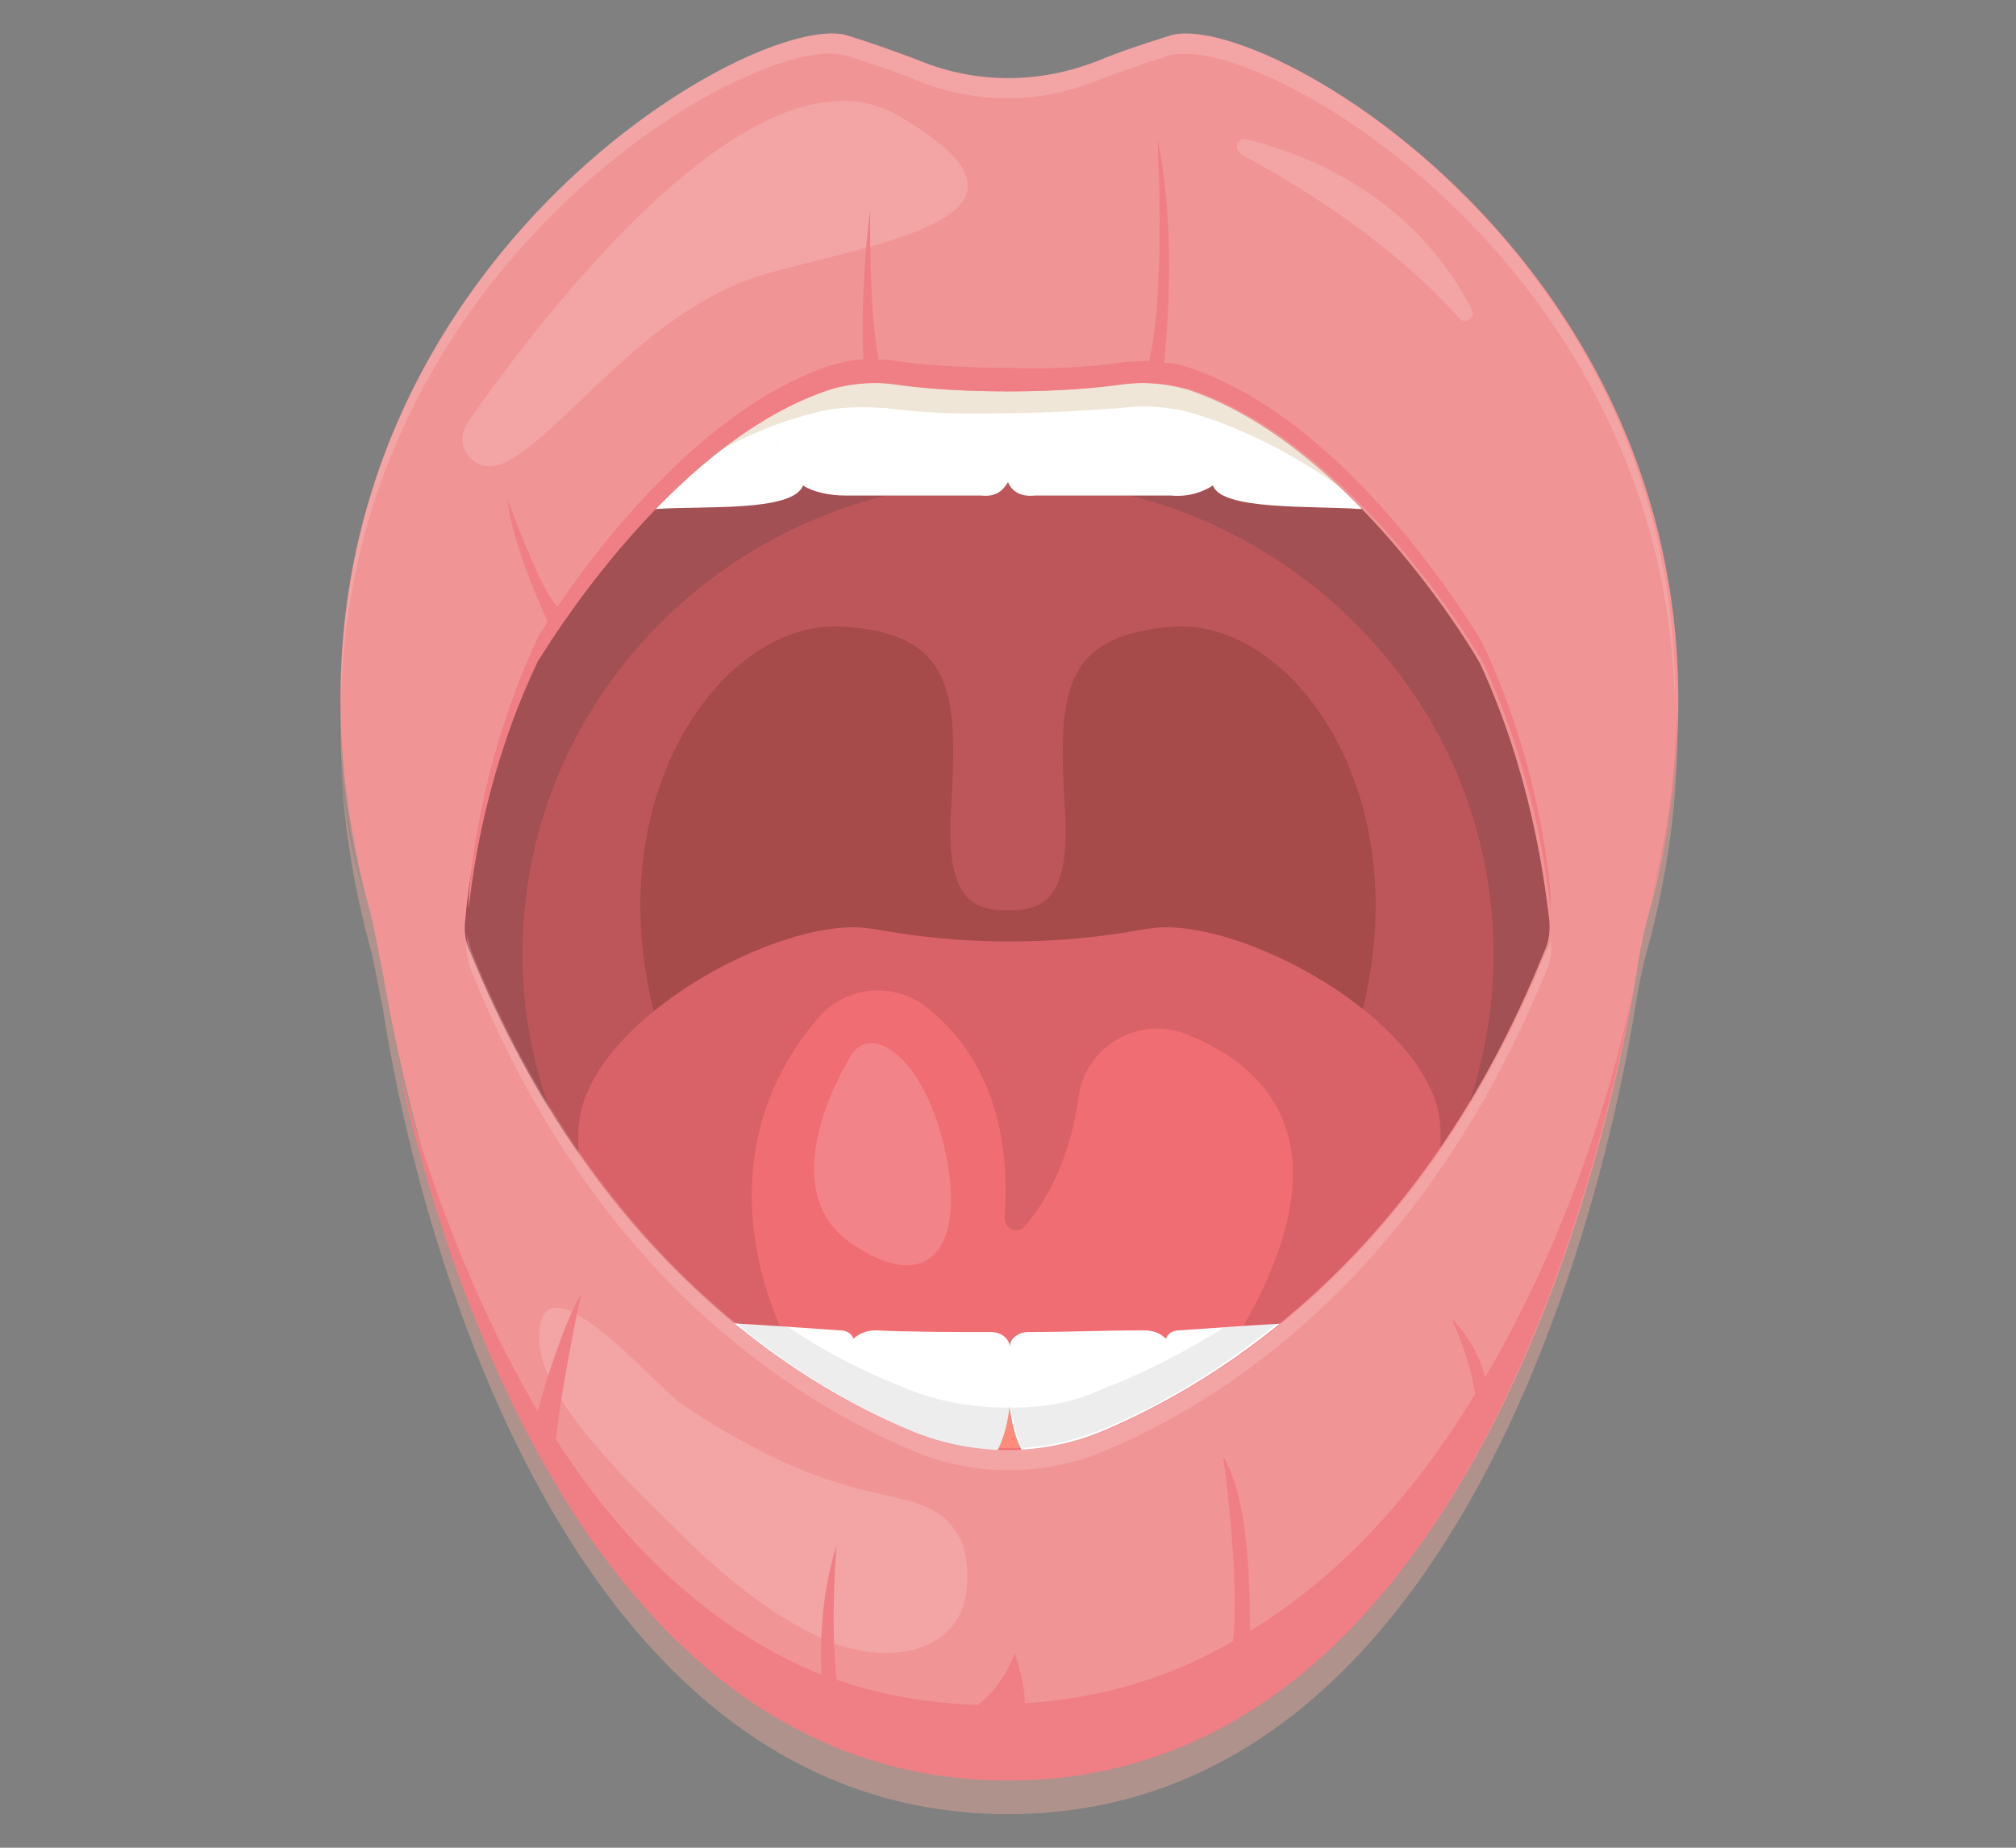
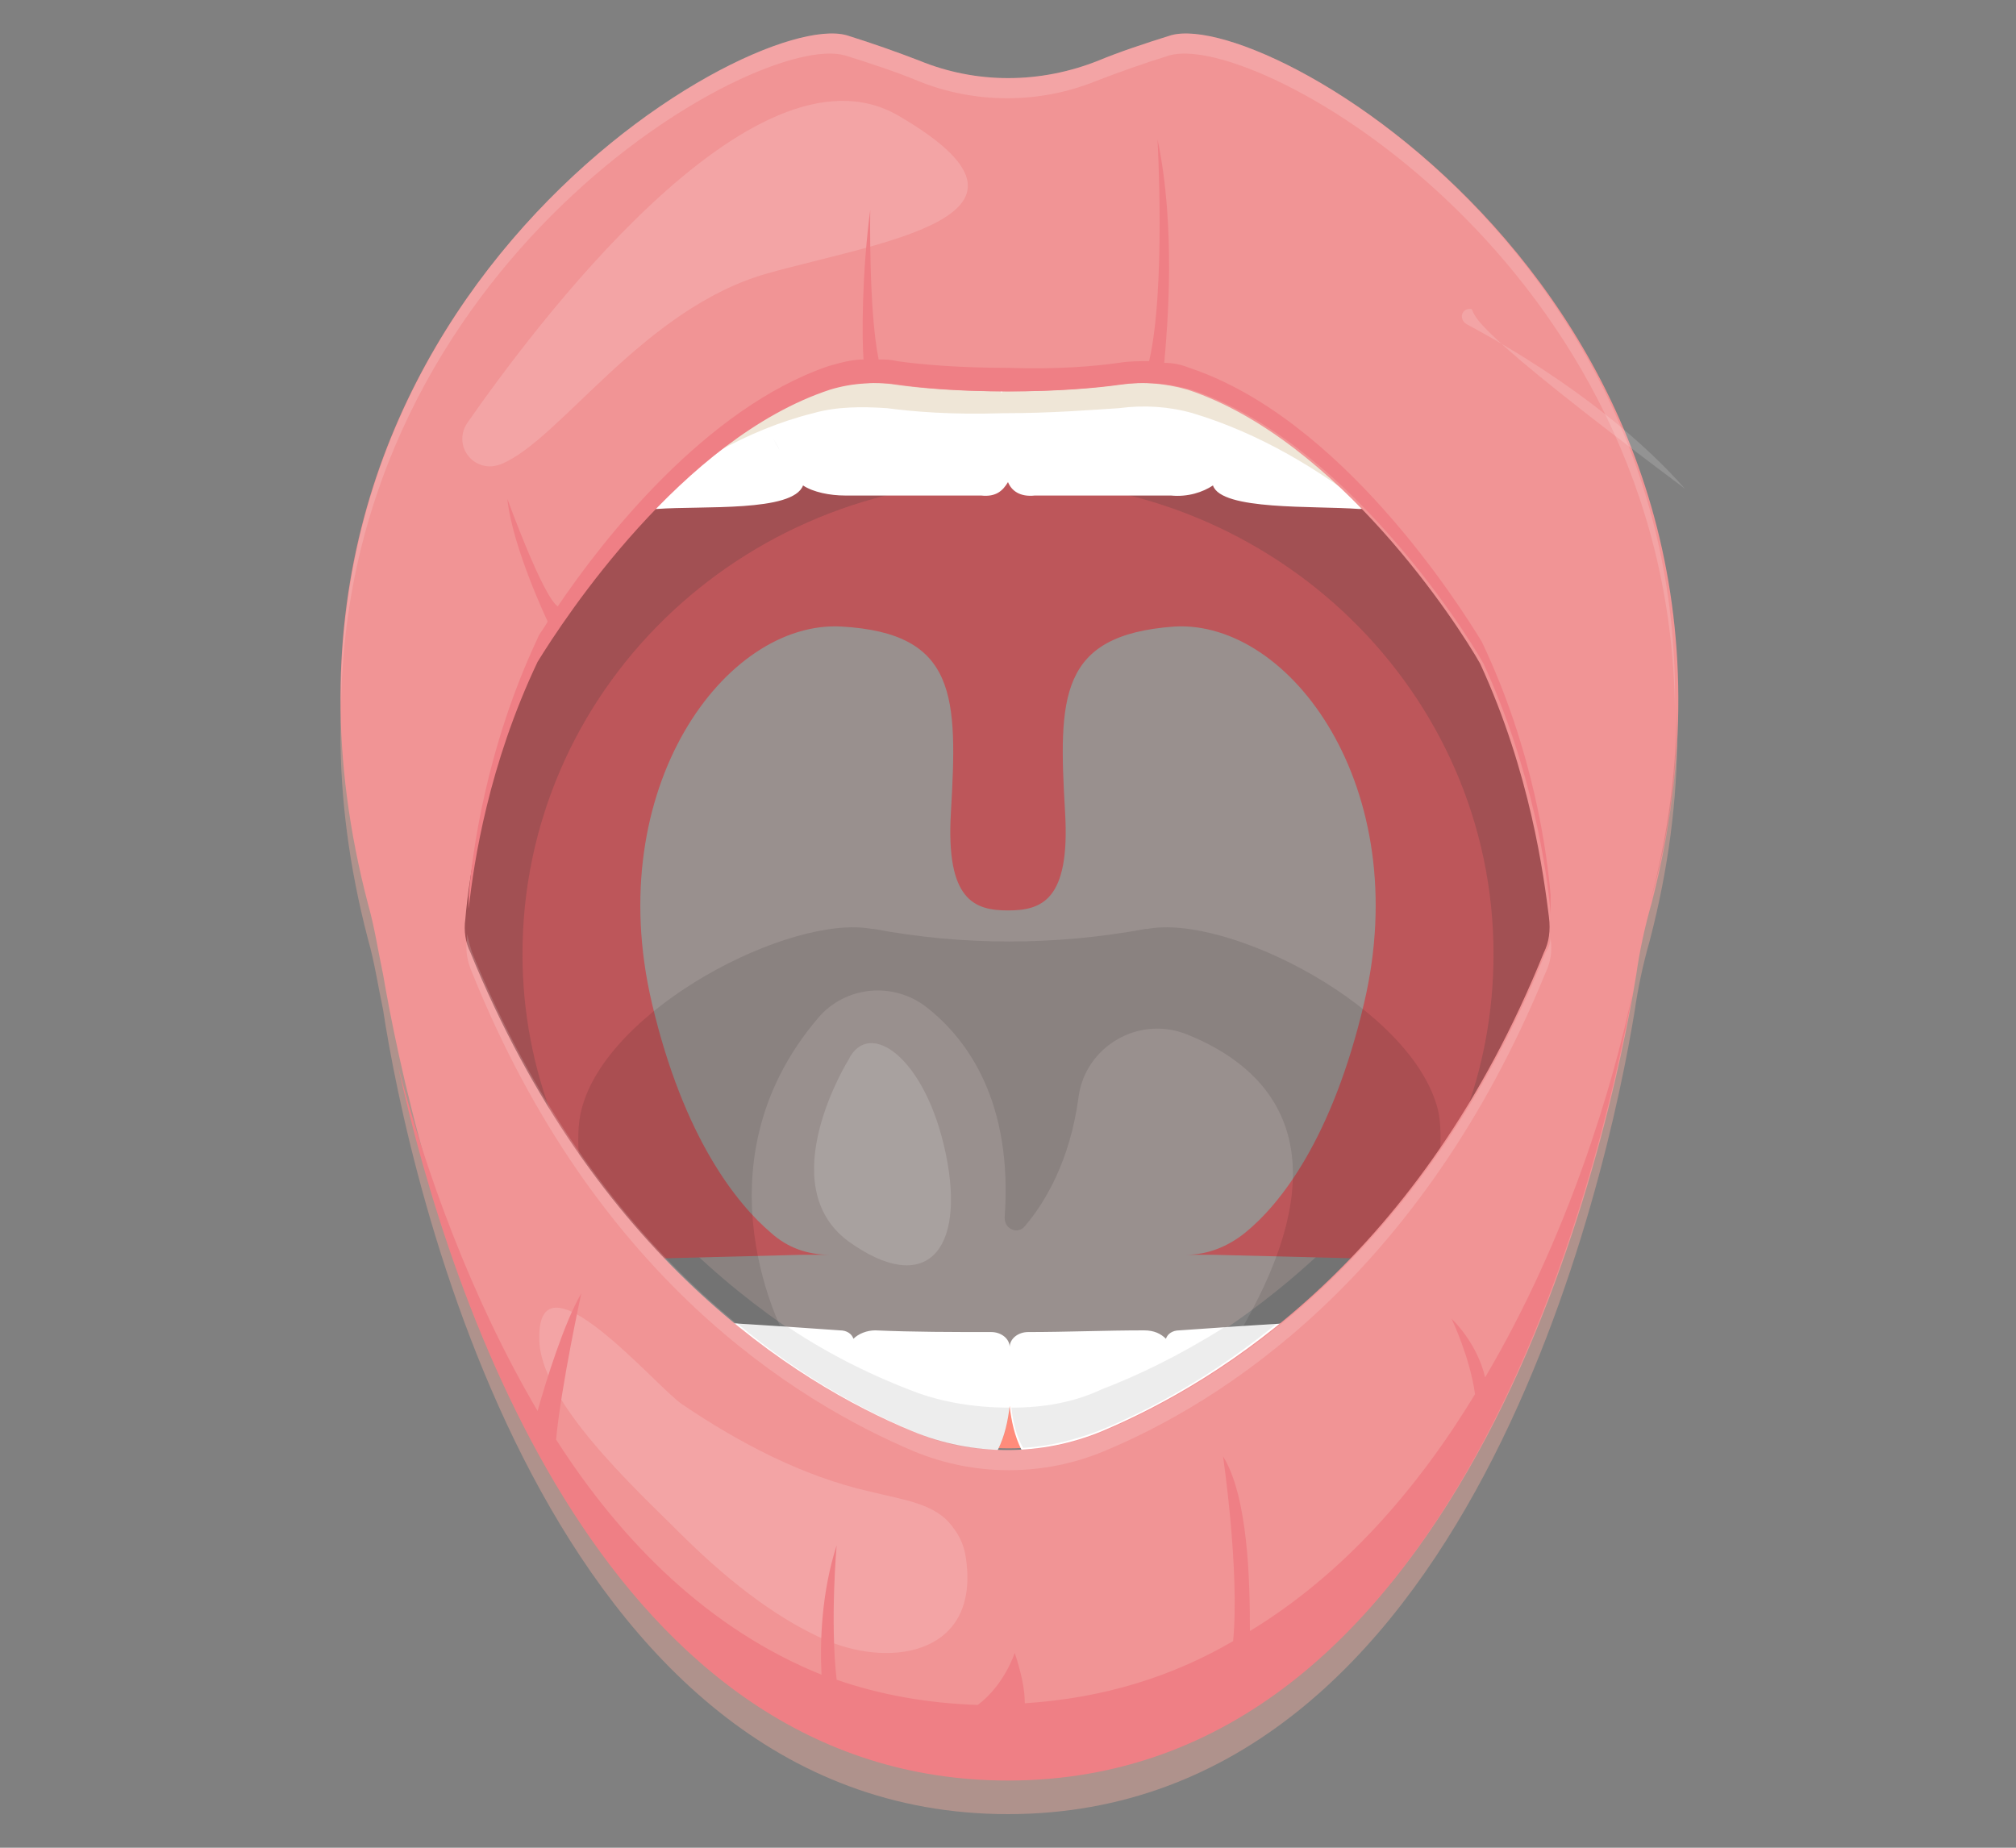
<svg xmlns="http://www.w3.org/2000/svg" version="1.1" id="Layer_1" x="0px" y="0px" viewBox="0 0 120 110" style="enable-background:new 0 0 120 110;" xml:space="preserve">
  <rect x="0" y="0" width="120" height="110" fill="#808080" stroke="none" />
  <style type="text/css">
	.st0{opacity:0.4;fill:#F5AD9E;}
	.st1{opacity:0.2;fill:#FFD6CA;}
	.st2{fill:#A74A4A;}
	.st3{fill:#BD565A;}
	.st4{opacity:0.2;fill:#393939;}
	.st5{fill:#FF8C7B;}
	.st6{fill:#F06D73;}
	.st7{opacity:0.1;}
	.st8{fill:#FFFFFF;}
	.st9{fill:#EFE6D7;}
	.st10{opacity:5.000000e-02;}
	.st11{fill:#F19495;}
	.st12{opacity:0.15;fill:#FFFFFF;}
	.st13{fill:#EF7F85;}
	.st14{opacity:0.7;}
	.st15{opacity:0.15;}
</style>
  <g>
    <path class="st0" d="M69.7,4.2c-1.6,0.5-3.1,1-4.3,1.5c-3.4,1.4-7.3,1.4-10.7,0c-1.3-0.5-2.7-1-4.3-1.5c-6-1.7-37.6,16.9-28.5,51.7   c0.4,1.4,0.6,2.8,0.9,4.2C24.3,70,32.5,108,60,108s35.7-38,37.3-47.8c0.2-1.4,0.5-2.8,0.9-4.2C107.3,21.1,75.7,2.5,69.7,4.2z    M91.9,58.8c-7.3,18.1-19.2,25.5-26.3,28.5c-3.6,1.5-7.7,1.5-11.3,0c-7-2.9-18.9-10.4-26.3-28.5c-0.3-0.6-0.4-1.3-0.3-2   c0.2-2.4,1.1-8.7,4.1-15.3c1.6-2.6,8.6-13.3,17.4-16.2c1.3-0.4,2.8-0.5,4.1-0.3c1.4,0.2,3.6,0.4,6.6,0.4c2.9,0,5.2-0.2,6.6-0.4   c1.4-0.2,2.8-0.1,4.2,0.3c9,3,16.1,14,17.4,16.3c3,6.5,3.8,12.7,4.1,15.1C92.3,57.5,92.2,58.2,91.9,58.8z" />
    <path class="st1" d="M91.9,54.6c-7.3,18.1-19.2,25.5-26.3,28.5c-3.6,1.5-7.7,1.5-11.3,0c-7-2.9-18.9-10.4-26.3-28.5   c-0.3-0.6-0.4-1.3-0.3-2c0.2-2.4,1.1-8.7,4.1-15.3c1.6-2.6,8.6-13.3,17.4-16.2c1.3-0.4,2.8-0.5,4.1-0.3c1.4,0.2,3.6,0.4,6.6,0.4   c2.9,0,5.2-0.2,6.6-0.4c1.4-0.2,2.8-0.1,4.2,0.3c9,3,16.1,14,17.4,16.3c3,6.5,3.8,12.7,4.1,15.1C92.3,53.3,92.2,54,91.9,54.6z" />
-     <ellipse class="st2" cx="60" cy="49.5" rx="25.8" ry="25.2" />
    <path class="st3" d="M92.3,44.5c-0.1-0.6-3-14.7-3.3-15c-0.3-0.3-4.5-5.8-4.8-5.9c-0.3-0.1-10.8-4.4-10.8-4.4L60,19.5l-13.3-0.4   c0,0-10.6,4.3-10.8,4.4c-0.3,0.1-4.5,5.6-4.8,5.9c-0.3,0.3-3.2,14.4-3.3,15c-0.1,0.6-1.8,9.5-1.8,9.5l6,21.2l15.8-0.4h1.6   c-1.3,0-2.5-0.4-3.5-1.3c-2-1.7-5.2-5.6-7.1-13.7c-3-12.8,4.4-22.8,11.3-22.4c6.9,0.4,6.9,4.2,6.5,11.1c-0.3,5.2,1.4,5.8,3.4,5.8   c2,0,3.7-0.6,3.4-5.8C63,41.5,63,37.8,69.9,37.3c6.9-0.4,14.3,9.6,11.3,22.4c-1.9,8.1-5,12-7.1,13.7c-1,0.8-2.2,1.3-3.5,1.3h1.6   L88,75.1l6-21.2C94.1,53.9,92.4,45,92.3,44.5z" />
    <path class="st4" d="M92.3,44.5c-0.1-0.6-3-14.7-3.3-15c-0.3-0.3-4.5-5.8-4.8-5.9c-0.3-0.1-10.8-4.4-10.8-4.4L60,19.5l-13.3-0.4   c0,0-10.6,4.3-10.8,4.4c-0.3,0.1-4.5,5.6-4.8,5.9c-0.3,0.3-3.2,14.4-3.3,15c-0.1,0.6-1.8,9.5-1.8,9.5l6,21.2l5.9-0.2   c-4.2-4.9-6.8-11.2-6.8-18.1c0-15.6,12.9-28.2,28.9-28.2c15.9,0,28.9,12.6,28.9,28.2c0,6.9-2.5,13.2-6.8,18.1l5.9,0.2l6-21.2   C94.1,53.9,92.4,45,92.3,44.5z" />
    <path class="st5" d="M70.7,22.5c-6.8-2.7-14.5-2.7-21.3,0c-2.6,1-4.9,2.4-6.9,3.8c7.9-1.4,19.7-2.4,34.8-0.3   C75.3,24.6,73.1,23.4,70.7,22.5z" />
-     <path class="st6" d="M85.6,66.1C84.1,60,73.1,54.4,68.3,55.3l-0.1,0c-5.3,1-10.9,1-16.2,0l-0.1,0c-4.8-0.9-15.8,4.7-17.3,10.8   c-0.8,3.2,1.2,9.8,3.1,15.3c1.9,5.2,7.6,9.4,15.2,11.1c0.1,0,0.2,0,0.3,0.1c4.5,1,9.4,1,14,0c0.1,0,0.2,0,0.3-0.1   c7.5-1.7,13.3-5.9,15.2-11.1C84.4,75.9,86.3,69.3,85.6,66.1z" />
    <path class="st7" d="M85.6,66.1C84.1,60,73.1,54.4,68.3,55.3l-0.1,0c-5.4,1-10.9,1-16.2,0l-0.1,0c-4.8-0.9-15.8,4.7-17.3,10.8   c-0.8,3.2,1.2,9.8,3.1,15.3c0.4,1.2,1,2.3,1.8,3.3l7.3-5c0,0-5.7-10.2,1.9-19.1c1.6-1.9,4.5-2.2,6.5-0.6c2.4,1.9,5.1,5.6,4.6,12.5   c0,0.7,0.8,1,1.2,0.5c1.2-1.4,2.7-3.9,3.2-7.7c0.4-3,3.6-4.9,6.5-3.7c4.7,1.9,9.4,6.4,3.5,17c-6.2,11.1,1.5,7.5,8.2,3.3   c0.1-0.1,0.1-0.3,0.2-0.4C84.4,75.9,86.3,69.3,85.6,66.1z" />
    <path class="st5" d="M47.9,81.7c2.4,1.5,4.6,2.6,6.5,3.4c3.6,1.5,7.7,1.5,11.3,0c1.9-0.8,4.2-2,6.7-3.6   C63.3,82.4,54,82.1,47.9,81.7z" />
    <path class="st8" d="M77.7,79.8c-0.1-0.6-0.8-1-1.5-1c-1.7,0.1-4.6,0.3-6,0.4c-0.4,0-0.7,0.2-0.8,0.5c-0.3-0.3-0.7-0.5-1.3-0.5   c-2.3,0-4.6,0.1-6.9,0.1c-0.6,0-1.1,0.4-1.1,0.9c0-0.5-0.5-0.9-1.1-0.9c-2.3,0-4.6,0-6.9-0.1c-0.5,0-1,0.2-1.3,0.5   c-0.1-0.3-0.4-0.5-0.8-0.5c-1.4-0.1-4.3-0.3-6-0.4c-0.7-0.1-1.4,0.4-1.5,1c-0.3,1.8-0.5,5.4-0.2,6.2c0.5,1.2,2.5,2.9,5.2,1.7   c1.4-0.6,2.2-2.5,2.8-4.3c-0.1,1.9,0.1,3.8,1.1,4.6c1.5,1.2,4.2,1,6.2,0.1c1.7-0.8,2.3-2.6,2.5-4.4c0.2,1.8,0.8,3.6,2.5,4.4   c2,1,4.7,1.1,6.2-0.1c1-0.7,1.1-2.7,1.1-4.6c0.5,1.8,1.4,3.7,2.8,4.3c2.7,1.2,4.7-0.5,5.2-1.7C78.3,85.2,78,81.6,77.7,79.8z" />
    <g>
      <g>
        <path class="st8" d="M82.8,22.8c-1.8-0.5-3.5-0.5-4.9-0.2c-1.8,0.4-3.1,1.1-3.8,2c0-0.1,0.1-0.2,0.1-0.2c0.9-2-2.2-4-6.9-4     c-3.9,0-6.8,1.4-7.5,3c-0.7-1.6-3.6-3-7.5-3c-4.8,0-7.9,2.1-6.9,4c0,0,0,0.1,0.1,0.1c-0.7-0.8-1.9-1.5-3.7-1.9     c-1.4-0.3-3.1-0.3-4.9,0.2c-4.3,1.2-3.2,2.8-2.2,4c0.7,0.9,2,2.3,2.7,3c0.3,0.3,0.9,0.5,1.7,0.5c2.7-0.2,8.1,0.2,8.7-1.4     c0.6,0.4,1.6,0.6,2.5,0.6l8.1,0c0.9,0.1,1.3-0.3,1.6-0.8c0.2,0.5,0.7,0.9,1.6,0.8l8.1,0c1,0.1,1.9-0.2,2.5-0.6     c0.5,1.5,6,1.2,8.7,1.4c0.7,0,1.3-0.2,1.7-0.5c0.7-0.7,2-2.1,2.7-3C85.9,25.6,87,24,82.8,22.8z" />
        <g>
-           <path class="st9" d="M95.2,27.4c0.1-0.4-0.6-0.8-1.3-1.1c-1.5-0.7-6-1.9-8.1,0.3c-1.9,1.9-2.8,3-3.3,3.5c-0.1,0.1,0,0.3,0.2,0.3      c1.5,0.3,5.4,1.4,7.2,1.3c0.2,0,0.3-0.1,0.5-0.1C91.3,31.1,94.8,28.8,95.2,27.4z" />
          <path class="st9" d="M24.4,27.4c-0.1-0.4,0.6-0.8,1.3-1.1c1.5-0.7,6-1.9,8.1,0.3c1.9,1.9,2.8,3,3.3,3.5c0.1,0.1,0,0.3-0.2,0.3      c-1.5,0.3-5.4,1.4-7.2,1.3c-0.2,0-0.3-0.1-0.5-0.1C28.3,31.1,24.9,28.8,24.4,27.4z" />
        </g>
        <g class="st10">
          <path d="M46,26c0.1,0.3,0.3,0.6,0.4,0.8C46.3,26.5,46.1,26.3,46,26z" />
        </g>
      </g>
      <g>
        <path class="st9" d="M81.5,30.3c0.3-0.1,0.6-0.2,0.8-0.4c0,0,0.1-0.1,0.1-0.1c-2.3-2.1-5-4.1-8-5.5c-0.1,0.1-0.3,0.3-0.4,0.4     c0-0.1,0.1-0.2,0.1-0.2c0-0.1,0.1-0.2,0.1-0.3c-1-0.5-2.1-0.9-3.2-1.2c-1.4-0.4-2.9-0.5-4.4-0.3c-1.4,0.2-3.8,0.4-6.8,0.4     c-0.1,0.1-0.1,0.2-0.2,0.3c0-0.1-0.1-0.2-0.2-0.3c-3,0-5.3-0.2-6.7-0.4c-1.5-0.2-3-0.1-4.4,0.3c-1.1,0.3-2.3,0.7-3.3,1.2     c0,0.1,0,0.1,0.1,0.2c0,0,0,0.1,0.1,0.1c-0.1-0.1-0.2-0.2-0.3-0.3c-3,1.4-5.7,3.4-8,5.5c0,0,0.1,0.1,0.1,0.1     c0.2,0.2,0.5,0.3,0.9,0.4c2.9-2.4,6.5-4.6,10.5-5.6c1.4-0.4,2.9-0.4,4.4-0.3c1.5,0.2,3.8,0.4,6.9,0.3c2.9,0,5.3-0.2,6.9-0.3     c1.5-0.2,3-0.1,4.4,0.3C75,25.8,78.6,28,81.5,30.3z" />
      </g>
    </g>
    <path class="st11" d="M69.7,2.1c-1.6,0.5-3.1,1-4.3,1.5C61.9,5,58.1,5,54.7,3.6c-1.3-0.5-2.7-1-4.3-1.5c-6-1.7-37.6,16.9-28.5,51.7   c0.4,1.4,0.6,2.8,0.9,4.2c1.7,9.9,9.8,47.8,37.3,47.8s35.7-38,37.3-47.8c0.2-1.4,0.5-2.8,0.9-4.2C107.3,19,75.7,0.4,69.7,2.1z    M91.9,56.7c-7.3,18.1-19.2,25.5-26.3,28.5c-3.6,1.5-7.7,1.5-11.3,0c-7-2.9-18.9-10.4-26.3-28.5c-0.3-0.6-0.4-1.3-0.3-2   c0.2-2.4,1.1-8.7,4.1-15.3c1.6-2.6,8.6-13.3,17.4-16.2c1.3-0.4,2.8-0.5,4.1-0.3c1.4,0.2,3.6,0.4,6.6,0.4c2.9,0,5.2-0.2,6.6-0.4   c1.4-0.2,2.8-0.1,4.2,0.3c9,3,16.1,14,17.4,16.3c3,6.5,3.8,12.7,4.1,15.1C92.3,55.4,92.2,56.1,91.9,56.7z" />
    <path class="st12" d="M50.5,63.1c0,0-4.6,7.4,0,10.8c4.6,3.3,7,0.6,5.8-5.2C55.1,62.9,51.7,60.6,50.5,63.1z" />
    <path class="st12" d="M53.5,6.9c-8.7-5.1-22,13-25.7,18.3c-0.9,1.4,0.5,3.1,2.1,2.4c3.5-1.5,8.4-9.2,15.7-11.3   C52.3,14.4,63.8,12.9,53.5,6.9z" />
-     <path class="st12" d="M87.6,18.4C84.2,11.8,78,9.2,74.2,8.3c-0.6-0.1-0.8,0.6-0.3,0.9c6.7,3.6,10.8,7.3,13,9.8   C87.2,19.3,87.9,18.9,87.6,18.4z" />
+     <path class="st12" d="M87.6,18.4c-0.6-0.1-0.8,0.6-0.3,0.9c6.7,3.6,10.8,7.3,13,9.8   C87.2,19.3,87.9,18.9,87.6,18.4z" />
    <path class="st12" d="M56.7,90.9c-1-1.4-2.9-1.6-4.9-2.1c0,0,0,0,0,0c-4-0.9-7.8-2.9-11.2-5.2c-1.5-1-8.6-9.4-8.5-3.9   c0,3.7,5.8,9,8.3,11.5c2.5,2.5,5.6,5.1,8.9,6.5c3.9,1.6,9,0.7,8.2-4.9C57.4,92,57.1,91.4,56.7,90.9z" />
    <path class="st13" d="M88.4,82c-0.2-0.9-0.8-2.3-2-3.5c0,0,1.1,2.3,1.4,4.5c-3.4,5.6-7.8,10.7-13.4,14.1c0-2.9-0.1-8-1.6-10.4   c0,0,1,6.8,0.6,11c-3.6,2.1-7.7,3.4-12.4,3.7c0-0.8-0.2-1.8-0.6-3c0,0-0.6,1.9-2.2,3.1c-3-0.1-5.8-0.6-8.4-1.5c-0.4-3.5,0-8,0-8   c-0.9,2.8-1,5.7-0.9,7.7c-6.7-2.7-11.9-7.9-15.8-14c0.3-3.2,1.5-8.7,1.5-8.7c-1,1.7-2.1,5.2-2.6,7c-4-6.8-6.7-14.4-8.3-20.5   c3.1,14,12.5,42.5,36.3,42.5c26.7,0,35.2-36,37.2-47C96,64.7,93.3,73.7,88.4,82z" />
    <g class="st7">
      <g>
        <path class="st14" d="M60.2,83.8c0.1,0.9,0.3,1.7,0.7,2.4c1.6-0.1,3.2-0.5,4.7-1.1c2.9-1.2,6.6-3.2,10.4-6.3     c-0.9,0.1-2,0.2-3.1,0.2c-2.7,1.7-5.2,2.9-7.3,3.7C63.9,83.5,62.1,83.8,60.2,83.8z" />
        <path class="st14" d="M54.3,85.2c1.6,0.7,3.3,1.1,5.1,1.1c0.4-0.7,0.6-1.6,0.7-2.5c-2,0-4-0.3-5.8-1c-2.1-0.8-4.7-2-7.4-3.8     c-1-0.1-2-0.1-2.7-0.2c-0.1,0-0.2,0-0.3,0C47.7,82,51.5,84,54.3,85.2z" />
      </g>
      <path d="M98.2,53.8c0,0,0,0.1,0,0.1C98.2,53.9,98.2,53.9,98.2,53.8c1.2-4.2,1.7-8.1,1.6-11.8C99.8,45.8,99.3,49.7,98.2,53.8z" />
-       <path d="M21.8,53.8c-1.1-4.2-1.6-8.1-1.6-11.8C20.1,45.8,20.6,49.7,21.8,53.8c0,0,0,0.1,0,0.1C21.8,53.9,21.8,53.9,21.8,53.8z" />
    </g>
    <g class="st15">
      <path class="st8" d="M50.3,3.3c1.6,0.5,3.1,1,4.3,1.5c3.4,1.4,7.3,1.4,10.7,0c1.3-0.5,2.7-1,4.3-1.5c5.2-1.5,29.8,12.4,30.1,39    C100.2,14.9,75,0.6,69.7,2.1c-1.6,0.5-3.1,1-4.3,1.5C61.9,5,58.1,5,54.7,3.6c-1.3-0.5-2.7-1-4.3-1.5c-5.3-1.5-30.4,12.7-30.1,40    C20.6,15.6,45.1,1.8,50.3,3.3z" />
      <path class="st8" d="M28.1,57.9c7.3,18.1,19.2,25.5,26.3,28.5c3.6,1.5,7.7,1.5,11.3,0c7-2.9,18.9-10.4,26.3-28.5    c0.3-0.6,0.4-1.3,0.3-2c0-0.1,0-0.1,0-0.2c0,0.4-0.1,0.7-0.3,1c-7.3,18.1-19.2,25.5-26.3,28.5c-3.6,1.5-7.7,1.5-11.3,0    c-7-2.9-18.9-10.4-26.3-28.5c-0.1-0.3-0.2-0.7-0.3-1.1c0,0.1,0,0.2,0,0.3C27.7,56.6,27.8,57.2,28.1,57.9z" />
    </g>
    <path class="st13" d="M92.3,53.3c-0.2-2.4-1-8.6-4.1-15.1c-1.4-2.3-8.4-13.3-17.4-16.3c-0.5-0.2-1-0.3-1.5-0.3   c0.2-2.2,0.7-8.1-0.4-13.3c0,0,0.5,8.9-0.5,13.2c-0.6,0-1.2,0-1.8,0.1C65.2,21.8,63,22,60,21.9c-2.9,0-5.2-0.2-6.6-0.4   c-0.4-0.1-0.7-0.1-1.1-0.1c-0.6-2.9-0.5-8.9-0.5-8.9c-0.5,3.8-0.5,7.6-0.4,8.9c-0.7,0-1.4,0.2-2.1,0.4C42,24.3,35.9,32.1,33.2,36.1   l0,0c-0.9-0.6-3-6.4-3-6.4c0.3,2.9,2.4,7.3,2.4,7.3c-0.2,0.4-0.5,0.7-0.6,1c-3.1,6.6-3.9,12.9-4.1,15.3c0,0.3,0,0.5,0,0.8   c0.3-2.8,1.2-8.6,4.1-14.7c1.6-2.6,8.6-13.3,17.4-16.2c1.3-0.4,2.8-0.5,4.1-0.3c1.4,0.2,3.6,0.4,6.6,0.4c2.9,0,5.2-0.2,6.6-0.4   c1.4-0.2,2.8-0.1,4.2,0.3c9,3,16.1,14,17.4,16.3c2.9,6.3,3.8,12.4,4,14.9C92.3,54.1,92.3,53.7,92.3,53.3z" />
  </g>
</svg>